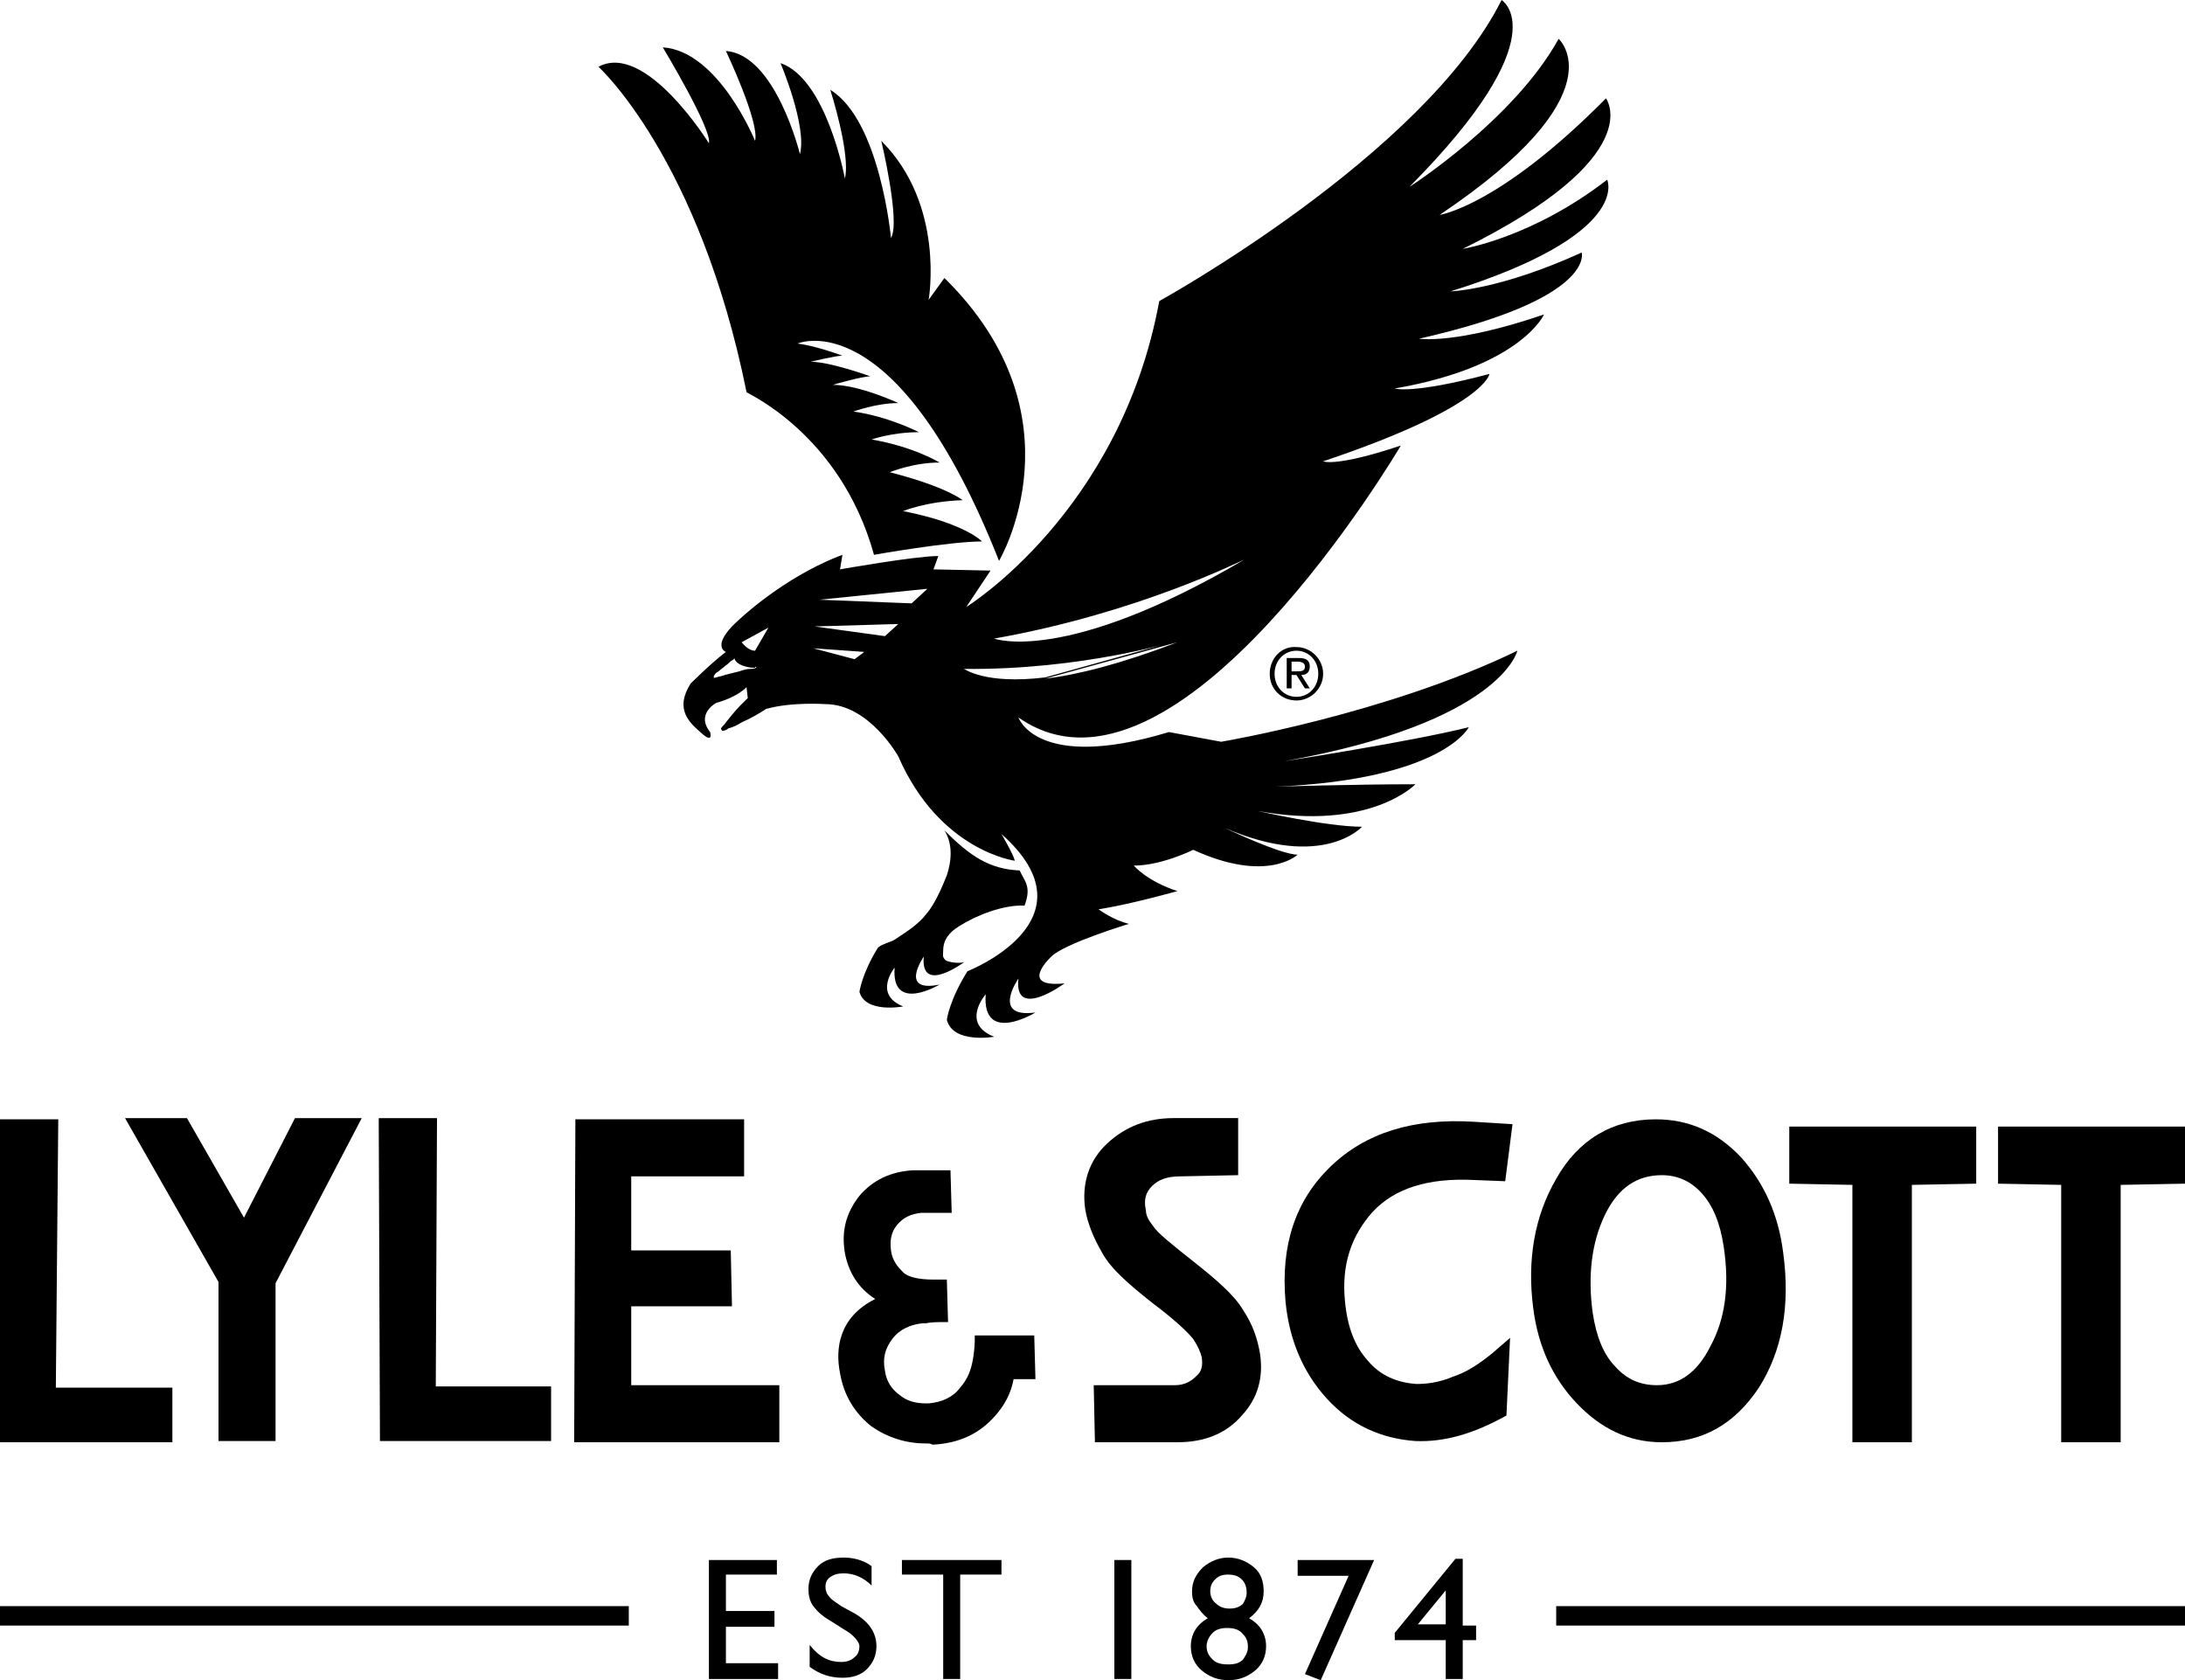
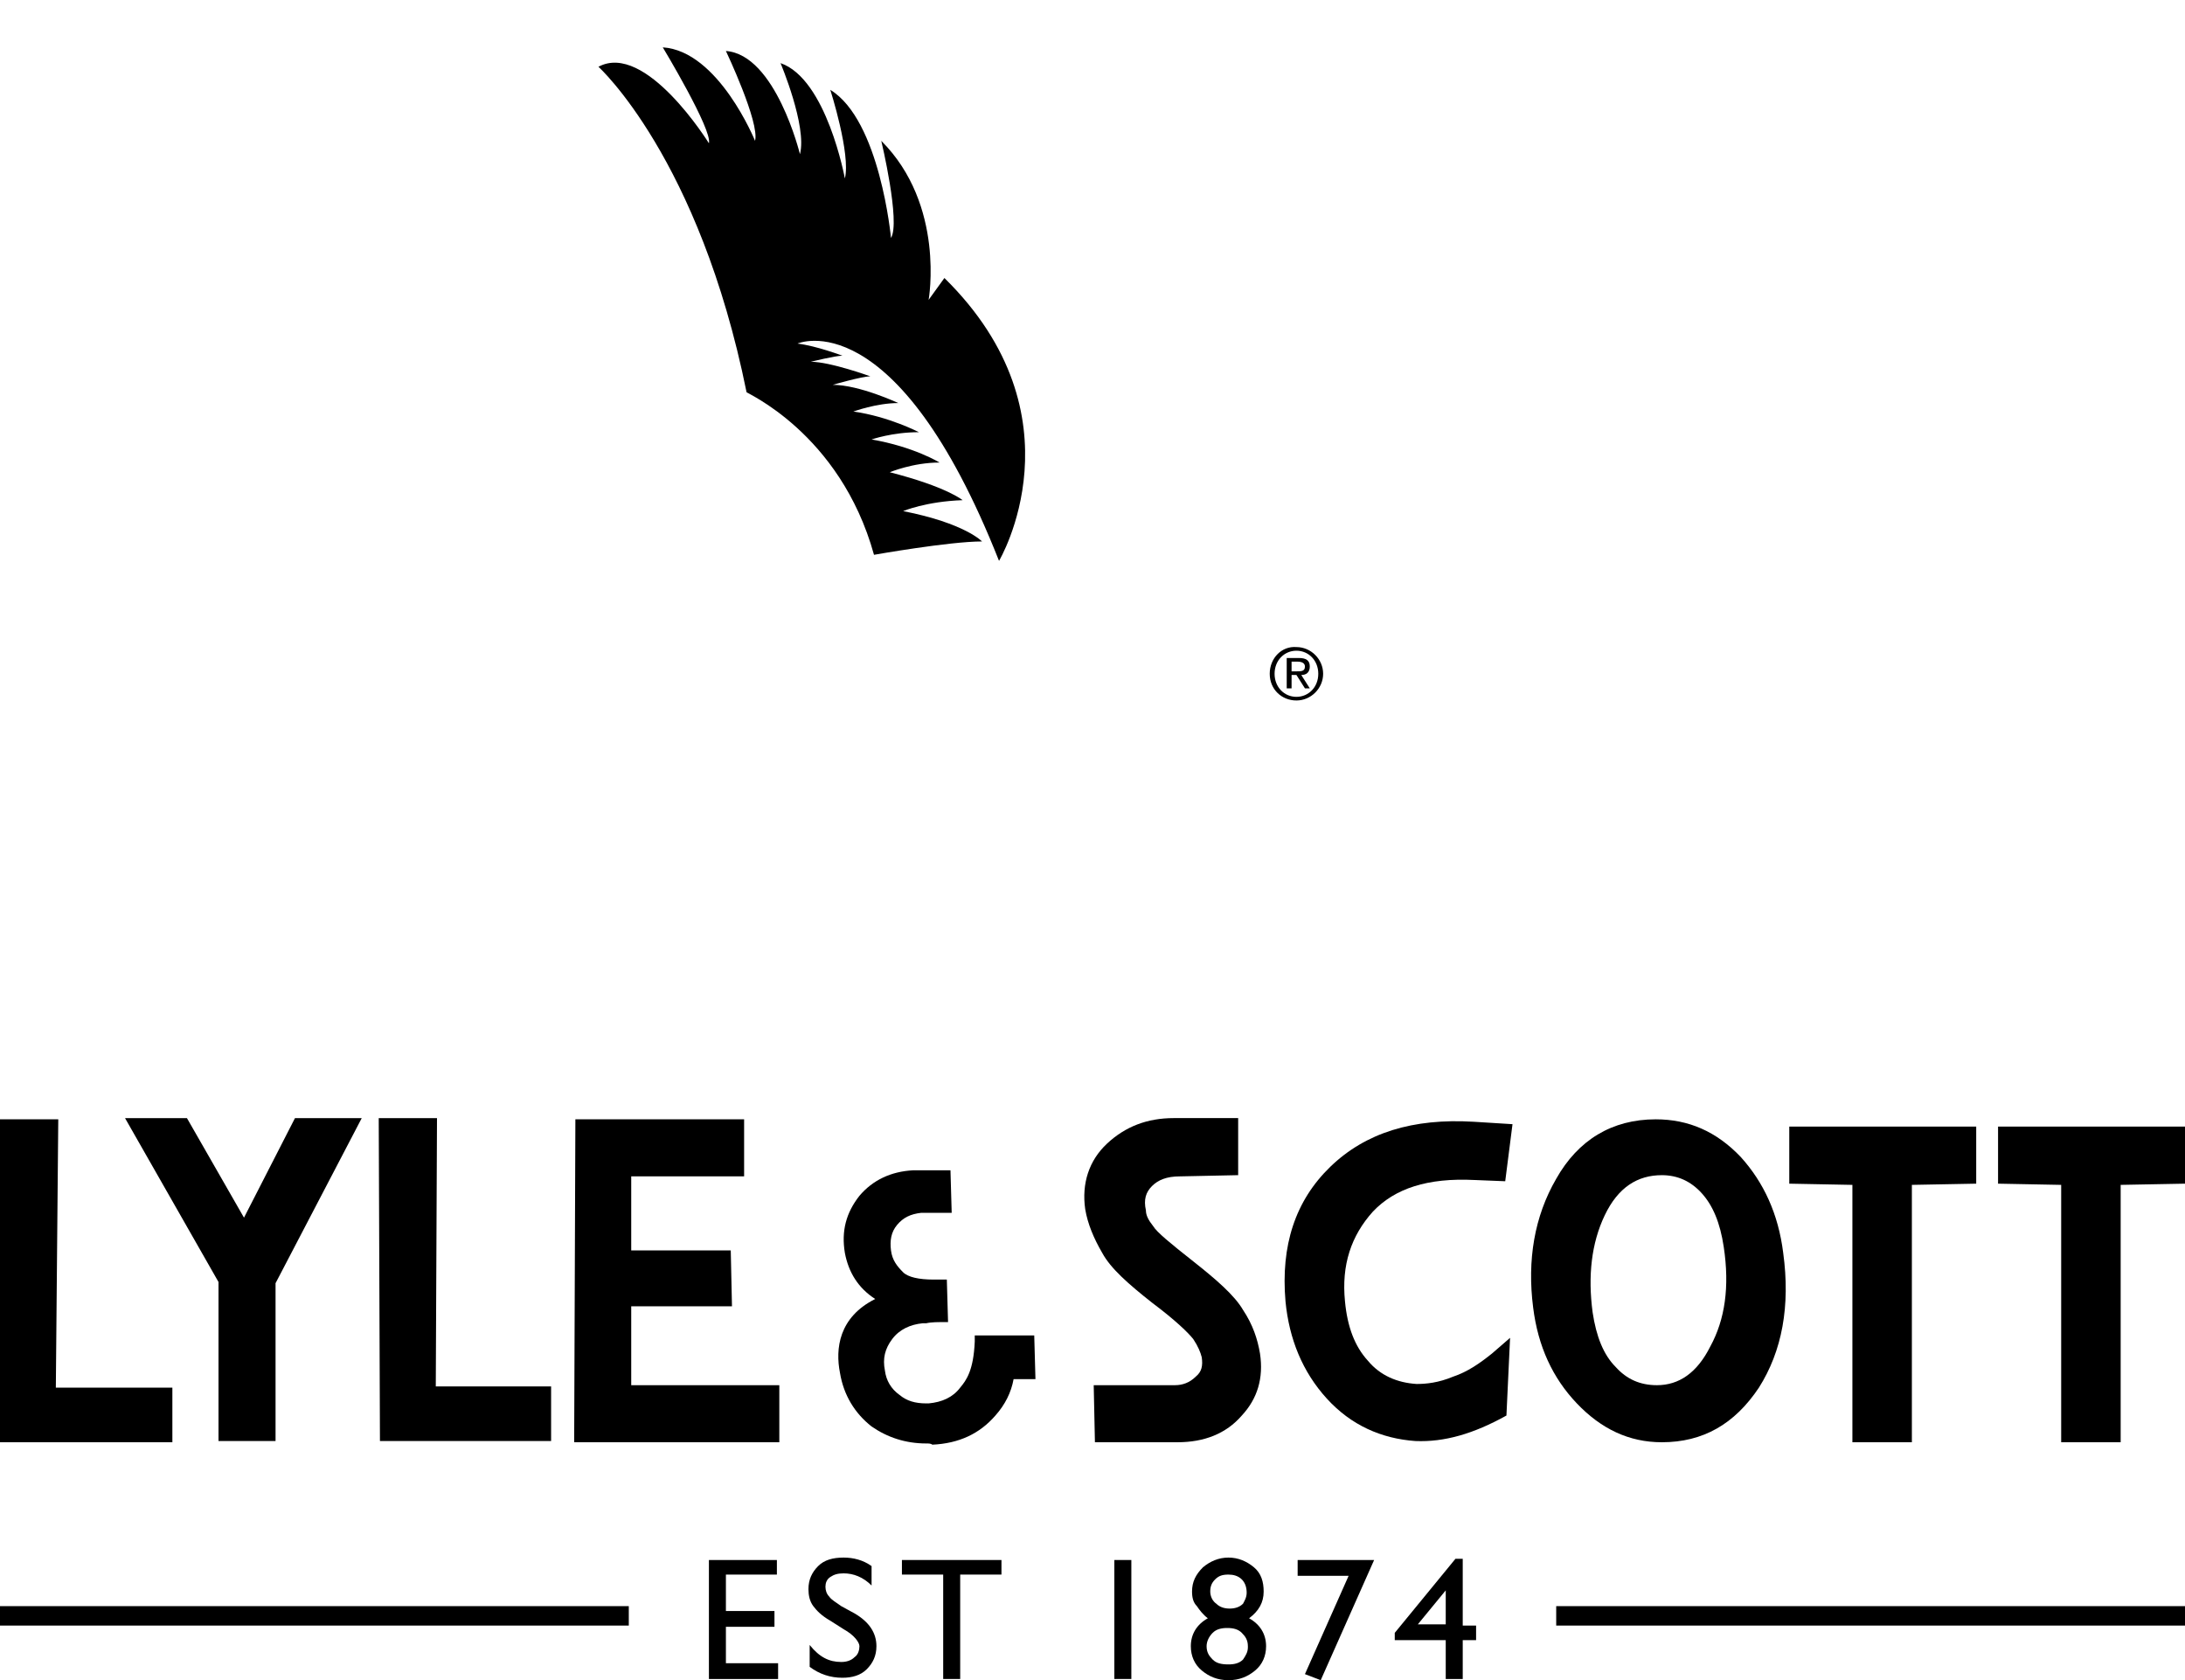
<svg xmlns="http://www.w3.org/2000/svg" xml:space="preserve" overflow="visible" viewBox="0 0 180 138.4" y="0px" x="0px" id="Ebene_1" baseProfile="tiny" version="1.1">
  <g>
    <g>
      <g>
        <g>
          <g>
            <g>
              <g>
                <g>
                  <polygon points="14.2,114.3 14.2,118.8 0,118.8 0,92.2 4.8,92.2 4.6,114.3" fill-rule="evenodd" />
                </g>
                <g>
                  <g>
                    <polygon points="22.7,118.7 18,118.7 18,105.6 10.3,92.1 15.4,92.1 20.1,100.3 24.3,92.1 29.8,92.1            22.7,105.7" fill-rule="evenodd" />
                  </g>
                  <g>
                    <polygon points="45.4,114.2 45.4,118.7 31.3,118.7 31.2,92.1 36,92.1 35.9,114.2" fill-rule="evenodd" />
                  </g>
                  <g>
                    <polygon points="52,96.9 52,103 60.2,103 60.3,107.6 52,107.6 52,114.1 64.2,114.1 64.2,118.8            47.3,118.8 47.4,92.2 61.3,92.2 61.3,96.9" fill-rule="evenodd" />
                  </g>
                </g>
              </g>
              <g>
                <path d="M97.2,96.9c-1.1,0-1.8,0.3-2.3,0.8c-0.5,0.5-0.7,1.1-0.5,2c0,0.4,0.2,0.8,0.6,1.3         c0.3,0.5,1.4,1.4,3.3,2.9c1.9,1.5,3.4,2.8,4.1,4c0.8,1.2,1.2,2.4,1.4,3.6c0.3,2-0.2,3.7-1.5,5.1c-1.3,1.5-3.1,2.2-5.3,2.2         h-6.8l-0.1-4.7l6.7,0c0.6,0,1.2-0.2,1.7-0.7c0.5-0.4,0.6-0.9,0.5-1.6c-0.1-0.4-0.3-0.9-0.7-1.5c-0.4-0.5-1.4-1.5-3.4-3         c-1.9-1.5-3.4-2.8-4.1-4.1c-0.7-1.2-1.2-2.4-1.4-3.6c-0.3-2.1,0.3-4,1.8-5.4c1.5-1.4,3.3-2.1,5.5-2.1l5.3,0l0,4.7L97.2,96.9z" fill-rule="evenodd" />
              </g>
              <g>
                <polygon points="157.5,97.6 157.5,118.8 152.6,118.8 152.6,97.6 147.4,97.5 147.4,92.8 162.8,92.8          162.8,97.5" fill-rule="evenodd" />
              </g>
              <g>
                <polygon points="174.7,97.6 174.7,118.8 169.8,118.8 169.8,97.6 164.6,97.5 164.6,92.8 180,92.8          180,97.5" fill-rule="evenodd" />
              </g>
              <g>
                <path d="M121.5,97.2c-3.9-0.2-6.6,0.7-8.4,2.6c-1.8,2-2.6,4.4-2.3,7.4c0.2,2.1,0.8,3.7,1.9,4.9         c1,1.2,2.4,1.8,4,1.9c0.8,0,1.8-0.1,3-0.6c1.2-0.4,2.2-1.1,3.2-1.9l1.5-1.3l-0.3,6.4c-2.7,1.5-5.1,2.2-7.5,2.1         c-2.8-0.2-5.3-1.3-7.3-3.5c-2-2.2-3.1-4.9-3.4-8c-0.4-4.6,0.8-8.3,3.7-11.1c2.9-2.8,6.8-4,11.8-3.7l3.2,0.2l-0.6,4.7         L121.5,97.2z" fill-rule="evenodd" />
              </g>
              <g>
                <path d="M146.9,103.2c0.6,4.4-0.1,8.1-2,11.1c-2,3-4.6,4.5-8,4.5c-2.7,0-5-1.1-7-3.2         c-2-2.1-3.2-4.7-3.6-7.9c-0.5-3.9,0.1-7.5,1.9-10.6c1.8-3.2,4.6-4.9,8.2-4.9c2.7,0,5,1,7,3.1         C145.3,97.4,146.5,100,146.9,103.2z M142,102.7c-0.3-2-0.9-3.4-1.8-4.4c-0.9-1-2-1.5-3.3-1.5c-2,0-3.6,1-4.7,3.3         c-1.1,2.3-1.4,5-1,8c0.3,2,0.9,3.5,1.9,4.5c0.9,1,2,1.5,3.4,1.5c1.8,0,3.3-1,4.4-3.2C142.1,108.7,142.5,106,142,102.7z" fill-rule="evenodd" />
              </g>
              <g>
                <path d="M76.3,118.9c-1.7,0-3.2-0.5-4.5-1.4c-1.4-1.1-2.3-2.6-2.6-4.4c-0.4-2-0.1-4.6,2.9-6.1c-1.4-0.9-2.2-2.2-2.5-3.8         c-0.3-1.8,0.1-3.3,1.2-4.7c1.1-1.3,2.6-2,4.4-2.1c0.1,0,0.5,0,0.9,0c0.7,0,1.6,0,1.8,0l0.4,0l0.1,3.5l-0.5,0c0,0-0.1,0-0.2,0         c-0.5,0-1.7,0-1.8,0c-0.9,0.1-1.5,0.4-2,1c-0.5,0.6-0.6,1.3-0.5,2.1c0.1,0.8,0.5,1.3,1,1.8c0.4,0.4,1.3,0.6,2.5,0.6         c0.4,0,0.7,0,0.7,0l0.4,0l0.1,3.5l-0.5,0c-0.2,0-0.9,0-1.3,0.1l-0.3,0c-1,0.1-1.9,0.5-2.5,1.3c-0.6,0.8-0.8,1.6-0.6,2.6         c0.1,0.8,0.5,1.5,1.2,2c0.6,0.5,1.3,0.7,2.2,0.7l0.2,0c1.1-0.1,2-0.5,2.6-1.3c0.5-0.6,1.1-1.4,1.2-3.8l0-0.5h4.9l0.1,3.6         h-1.8c-0.2,1.1-0.7,2.1-1.5,3c-1.3,1.5-3,2.3-5.2,2.4C76.7,118.9,76.5,118.9,76.3,118.9z" />
              </g>
            </g>
          </g>
        </g>
        <g>
          <g>
-             <path d="M120.5,20.5c15.4-7.6,11.8-12.4,11.8-12.4c-8.8,8.9-13.7,9.6-13.7,9.6c14.9-10,9.8-14.5,9.8-14.5       c-3.7,6.7-12.3,12.2-12.3,12.2C128.5,2.9,123.7,0,123.7,0c-6.4,12.8-28.2,24.8-28.2,24.8C92.3,42.2,79.6,50,79.6,50l2-3       c-0.3,0-4.7-0.1-4.7-0.1l0.4-1.1c-1.9,0-8.1,1.1-8.1,1.1l0.2-1.2c-4,1.5-7.5,4.3-9.1,5.9c-1.6,1.7-0.5,2.1-0.5,2.1       c-1.2,0.9-2.9,2.6-2.9,2.6c-1.4,2.2,0,3.3,0.9,4.1c1,0.9,0.7-0.1,0.7-0.1c-1.2-1.5,0.5-2.4,0.5-2.4c1.8-0.5,2.5-1.3,2.5-1.3       l0.1,0.9c-0.2,0.2-0.4,0.4-0.6,0.6c-0.4,0.4-0.8,0.9-1.2,1.4c-0.1,0.2-0.3,0.3-0.4,0.5c0,0.1,0.1,0.2,0.1,0.2       c0.2,0,0.4-0.1,0.5-0.2c0.4-0.1,0.8-0.3,1.1-0.5c0.7-0.3,1.4-0.7,2-1.1c2.1-0.6,4.9-0.4,4.9-0.4c3.6,0,6,4.3,6,4.3       c3.4,7.8,9.6,8.6,9.6,8.6c-0.1-0.5-1.1-2.2-1.1-2.2c8,7.1-2.8,11.3-2.8,11.3c-1.5,2.4-1.7,4-1.7,4c0.5,2,3.9,1.4,3.9,1.4       c-2.8-1.1-0.7-3.5-0.7-3.5c-0.3,4.2,4.1,1.5,4.1,1.5c-3.7,0.5-1.4-2.8-1.4-2.8c-0.4,3.5,3.8,0.4,3.8,0.4       c-3.9,0.4-1.1-2.2-1.1-2.2c1.1-1.1,6.4-2.7,6.4-2.7c-1.3-0.3-2.5-1.2-2.5-1.2c2.6-0.4,6.5-1.5,6.5-1.5       c-2.5-0.8-3.6-2.1-3.6-2.1c2.3,0,4.9-1.3,4.9-1.3c6.1,2.8,8.6,0.4,8.6,0.4c-1.4,0-6-2.2-6-2.2c8.1,3.5,11.3-0.1,11.3-0.1       c-2.9,0-8.6-1.3-8.6-1.3c9.3,1.7,13-2.2,13-2.2c-5.1,0-11.5,0.2-11.5,0.2c13.8-0.6,15.9-4.9,15.9-4.9       c-4.8,1.2-15.2,2.8-15.2,2.8c17.9-3.2,19.2-9.1,19.2-9.1c-10.7,5.2-24.4,7.5-24.4,7.5l-4.3-0.8c-10.9,3.3-12.4-1.2-12.4-1.2       c13,9.1,31.5-22.4,31.5-22.4c-5.4,1.8-6.4,1.3-6.4,1.3c13.4-4.5,13.7-7.2,13.7-7.2c-6.4,1.7-7.8,1.2-7.8,1.2       c10.4-1.8,12.3-6.1,12.3-6.1c-7.3,2.5-10.3,2-10.3,2c14.6-3.3,13.4-7.1,13.4-7.1c-6.8,3.1-10.8,3.2-10.8,3.2       c15-4.7,12.9-9.2,12.9-9.2C126.2,19.6,120.5,20.5,120.5,20.5 M62.3,55c-0.2,0.1-0.4,0.1-0.5,0.1c-0.3,0-0.6,0.1-0.9,0.2       c-0.4,0.1-0.8,0.2-1.2,0.3c-0.2,0.1-0.4,0.1-0.7,0.2c-0.1,0-0.2,0.1-0.2,0l0,0c0,0,0-0.1,0-0.1c0.1-0.2,0.2-0.3,0.4-0.4       c0.2-0.2,0.4-0.3,0.6-0.5c0.2-0.1,0.3-0.3,0.5-0.4c0,0,0.2-0.1,0.2-0.2c0,0,0,0.6,1.4,0.8c0.1,0,0.2,0,0.3,0       C62.2,54.9,62.3,54.9,62.3,55C62.4,55,62.3,55,62.3,55 M62.2,53.6c-0.6,0-1.1-0.7-1.1-0.7l2.2-1.2L62.2,53.6z M71.2,53.7       c0,0-0.8,0.6-0.8,0.6L67,53.4l0,0l0,0L71.2,53.7L71.2,53.7L71.2,53.7z M74,51.4l-1.1,1l-5.8-0.8l0,0l0,0L74,51.4L74,51.4       L74,51.4z M76.4,48.5l-1.3,1.2l-7.6-0.3l0,0v0L76.4,48.5L76.4,48.5L76.4,48.5z M86.1,55.8c-5,0.6-6.6-0.7-6.7-0.7l0,0l0,0       c9.8,0.1,17.5-2.3,17.5-2.3l0,0c0,0,0,0,0,0 M97,52.9c-4.7,1.8-8.3,2.7-10.9,3 M102.5,46.1c-14.8,8.7-20.6,6.5-20.6,6.5l0,0       l0,0C93.8,50.5,102.4,46.1,102.5,46.1C102.5,46.1,102.5,46.1,102.5,46.1L102.5,46.1z" />
-           </g>
+             </g>
          <g>
-             <path d="M76.1,78.8c-0.3,3.2,3.4,0.4,3.4,0.4c-0.2,0.2-1.3,0.1-1.6-0.1c-0.3-0.3-0.2-0.4-0.2-0.8c0-0.9,0.5-1.5,1.3-2       c1.4-0.9,3.7-1.8,5.4-1.7c0.6-1.6,0-2-0.4-2.9c-2.5-0.1-4.1-1.2-6.2-3.3c0.7,1.1,0.6,2.5,0.2,3.7c-0.4,1-1,2.4-1.7,3.2       c-0.7,0.9-1.7,1.5-2.6,2.1c-0.3,0.2-1.2,0.4-1.4,0.7c-1.3,2.1-1.5,3.6-1.5,3.6c0.5,1.8,3.6,1.2,3.6,1.2c-2.5-1-0.7-3.2-0.7-3.2       c-0.3,3.8,3.7,1.4,3.7,1.4C74,81.8,76.1,78.8,76.1,78.8" />
-           </g>
+             </g>
          <g>
            <path d="M72,45.7c0,0,6.2-1.1,8.9-1.1c0,0-1.4-1.5-6.5-2.5c0,0,1.9-0.8,4.9-0.9c0,0-1.3-1.1-6-2.3c0,0,1.9-0.8,4.1-0.8       c0,0-2.1-1.3-5.6-1.9c0,0,1.7-0.6,3.9-0.6c0,0-2.5-1.3-5.4-1.7c0,0,1.9-0.7,3.7-0.7c0,0-3.2-1.5-5.4-1.5c0,0,2.4-0.7,3.1-0.7       c0,0-3.3-1.2-4.9-1.2c0,0,2-0.5,2.6-0.5c0,0-2.1-0.8-3.7-1c0,0,8.1-3.6,16.6,17.9c0,0,7.1-11.9-4.5-23.3l-1.3,1.8       c0,0,1.4-7.8-3.9-13.1c0,0,1.6,6.7,0.8,8c0,0-0.9-9.7-5-12.2c0,0,1.7,5.3,1.2,7.3c0,0-1.5-8.2-5.3-9.5c0,0,2.2,5.2,1.6,7.5       c0,0-2-8.2-6.1-8.5c0,0,2.8,5.9,2.4,7.4c0,0-3-7.4-7.6-7.7c0,0,4.1,6.8,3.8,7.9c0,0-5.2-8.4-9.1-6.3c0,0,8.3,7.5,12.2,26.8       C61.3,32.3,69.2,35.6,72,45.7" />
          </g>
          <g>
            <path d="M104.6,55.5c0,1.3,1,2.2,2.2,2.2c1.2,0,2.2-1,2.2-2.2c0-1.2-1-2.2-2.2-2.2C105.6,53.2,104.6,54.2,104.6,55.5        M108.6,55.5c0,1.1-0.8,1.9-1.8,1.9c-1,0-1.8-0.8-1.8-1.9c0-1.1,0.8-1.9,1.8-1.9C107.8,53.6,108.6,54.4,108.6,55.5" />
          </g>
          <g>
            <path d="M106,56.7h0.4v-1.1h0.4l0.7,1.1h0.4l-0.7-1.1c0.4,0,0.7-0.2,0.7-0.7c0-0.5-0.3-0.7-0.9-0.7h-1V56.7z M106.4,54.5h0.5       c0.3,0,0.6,0.1,0.6,0.4c0,0.4-0.3,0.4-0.7,0.4h-0.4V54.5z" />
          </g>
        </g>
        <g>
          <g>
            <path d="M58.4,128.5H64v1.2h-4.2v3h4v1.3h-4v3h4.3v1.3h-5.7V128.5z" />
          </g>
          <g>
            <path d="M69.5,134.2l-1.1-0.7c-0.7-0.4-1.1-0.8-1.4-1.2c-0.3-0.4-0.4-0.9-0.4-1.4c0-0.8,0.3-1.4,0.8-1.9       c0.5-0.5,1.2-0.7,2.1-0.7c0.8,0,1.6,0.2,2.3,0.7v1.6c-0.7-0.7-1.5-1-2.3-1c-0.5,0-0.8,0.1-1.1,0.3c-0.3,0.2-0.4,0.5-0.4,0.8       c0,0.3,0.1,0.6,0.3,0.8c0.2,0.3,0.6,0.5,1,0.8l1.1,0.6c1.2,0.7,1.8,1.6,1.8,2.7c0,0.8-0.3,1.4-0.8,1.9c-0.5,0.5-1.2,0.7-2,0.7       c-1,0-1.9-0.3-2.7-0.9v-1.8c0.8,1,1.6,1.4,2.6,1.4c0.4,0,0.8-0.1,1.1-0.4c0.3-0.2,0.4-0.6,0.4-0.9       C70.8,135.3,70.4,134.7,69.5,134.2z" />
          </g>
          <g>
            <path d="M74.3,128.5h8.2v1.2h-3.4v8.6h-1.4v-8.6h-3.4V128.5z" />
          </g>
          <g>
            <path d="M91.8,128.5h1.4v9.8h-1.4V128.5z" />
          </g>
          <g>
            <path d="M98.2,131.1c0-0.8,0.3-1.4,0.9-2c0.6-0.5,1.3-0.8,2.1-0.8c0.8,0,1.5,0.3,2.1,0.8c0.6,0.5,0.8,1.2,0.8,2       c0,0.9-0.4,1.6-1.2,2.2c0.9,0.5,1.4,1.3,1.4,2.3c0,0.8-0.3,1.5-0.9,2c-0.6,0.5-1.3,0.8-2.2,0.8c-0.9,0-1.6-0.3-2.2-0.8       c-0.6-0.5-0.9-1.2-0.9-2c0-1,0.5-1.8,1.4-2.3c-0.4-0.3-0.7-0.7-0.9-1C98.3,132,98.2,131.6,98.2,131.1z M102.8,135.7v-0.1       c0-0.5-0.2-0.8-0.5-1.1c-0.3-0.3-0.7-0.4-1.2-0.4c-0.5,0-0.9,0.1-1.2,0.4c-0.3,0.3-0.5,0.7-0.5,1.1c0,0.5,0.2,0.8,0.5,1.1       c0.3,0.3,0.7,0.4,1.3,0.4c0.5,0,0.9-0.1,1.2-0.4C102.6,136.4,102.8,136.1,102.8,135.7z M102.7,131.2c0-0.4-0.1-0.8-0.4-1.1       c-0.3-0.3-0.7-0.4-1.1-0.4c-0.5,0-0.8,0.1-1.1,0.4c-0.3,0.3-0.4,0.6-0.4,1c0,0.4,0.2,0.8,0.5,1c0.3,0.3,0.7,0.4,1.1,0.4       c0.4,0,0.8-0.1,1.1-0.4C102.5,131.9,102.7,131.6,102.7,131.2z" />
          </g>
          <g>
            <path d="M106.8,128.5h6.4l-4.4,9.9l-1.3-0.5l3.6-8.1h-4.2V128.5z" />
          </g>
          <g>
            <path d="M119.9,128.4h0.6v5.5h1.1v1.2h-1.1v3.2h-1.4v-3.2h-4.2v-0.6L119.9,128.4z M119.1,133.9V131l-2.3,2.8H119.1z" />
          </g>
        </g>
        <g>
          <g>
            <g>
              <rect height="1.6" width="51.8" y="132.3" />
            </g>
          </g>
          <g>
            <g>
              <rect height="1.6" width="51.8" y="132.3" x="128.2" />
            </g>
          </g>
        </g>
      </g>
    </g>
  </g>
</svg>